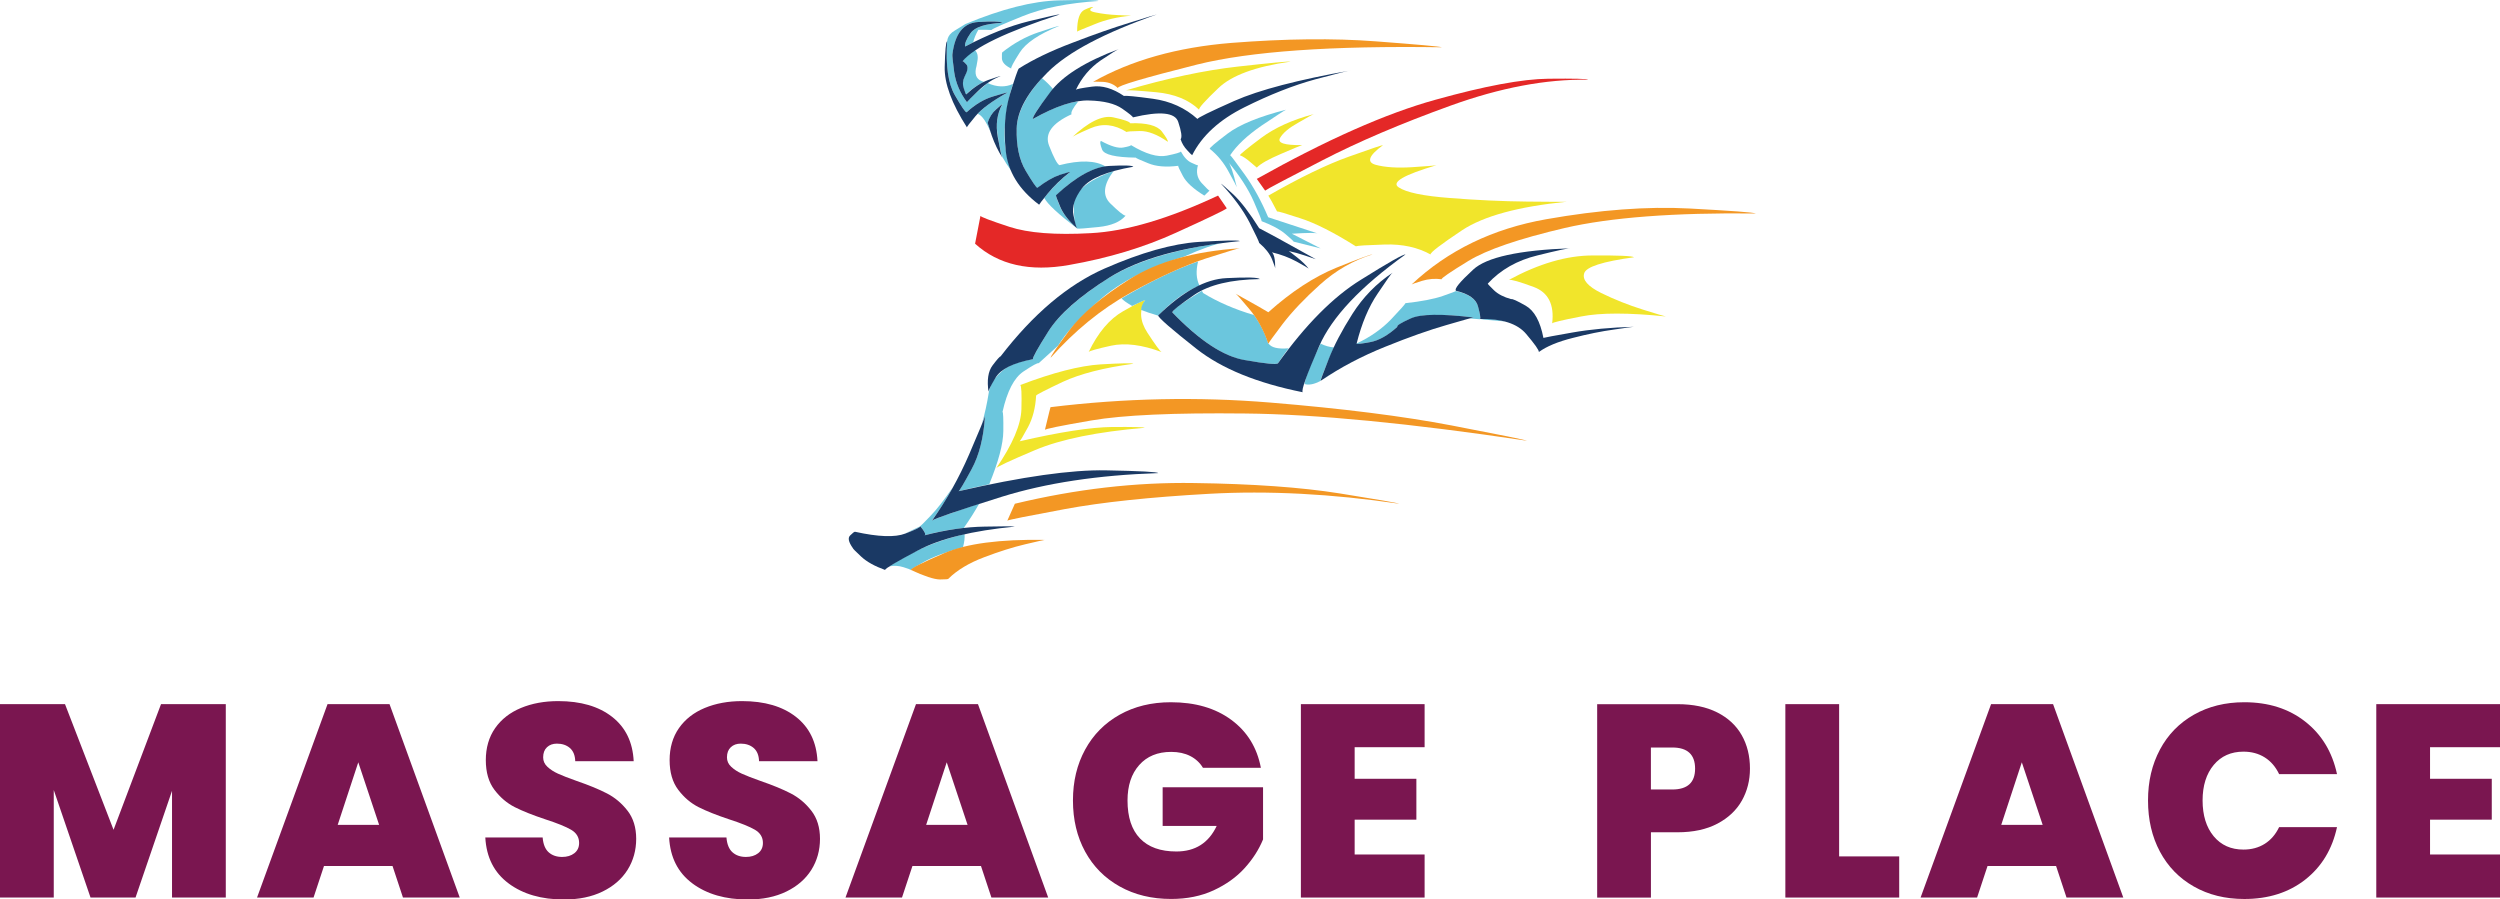
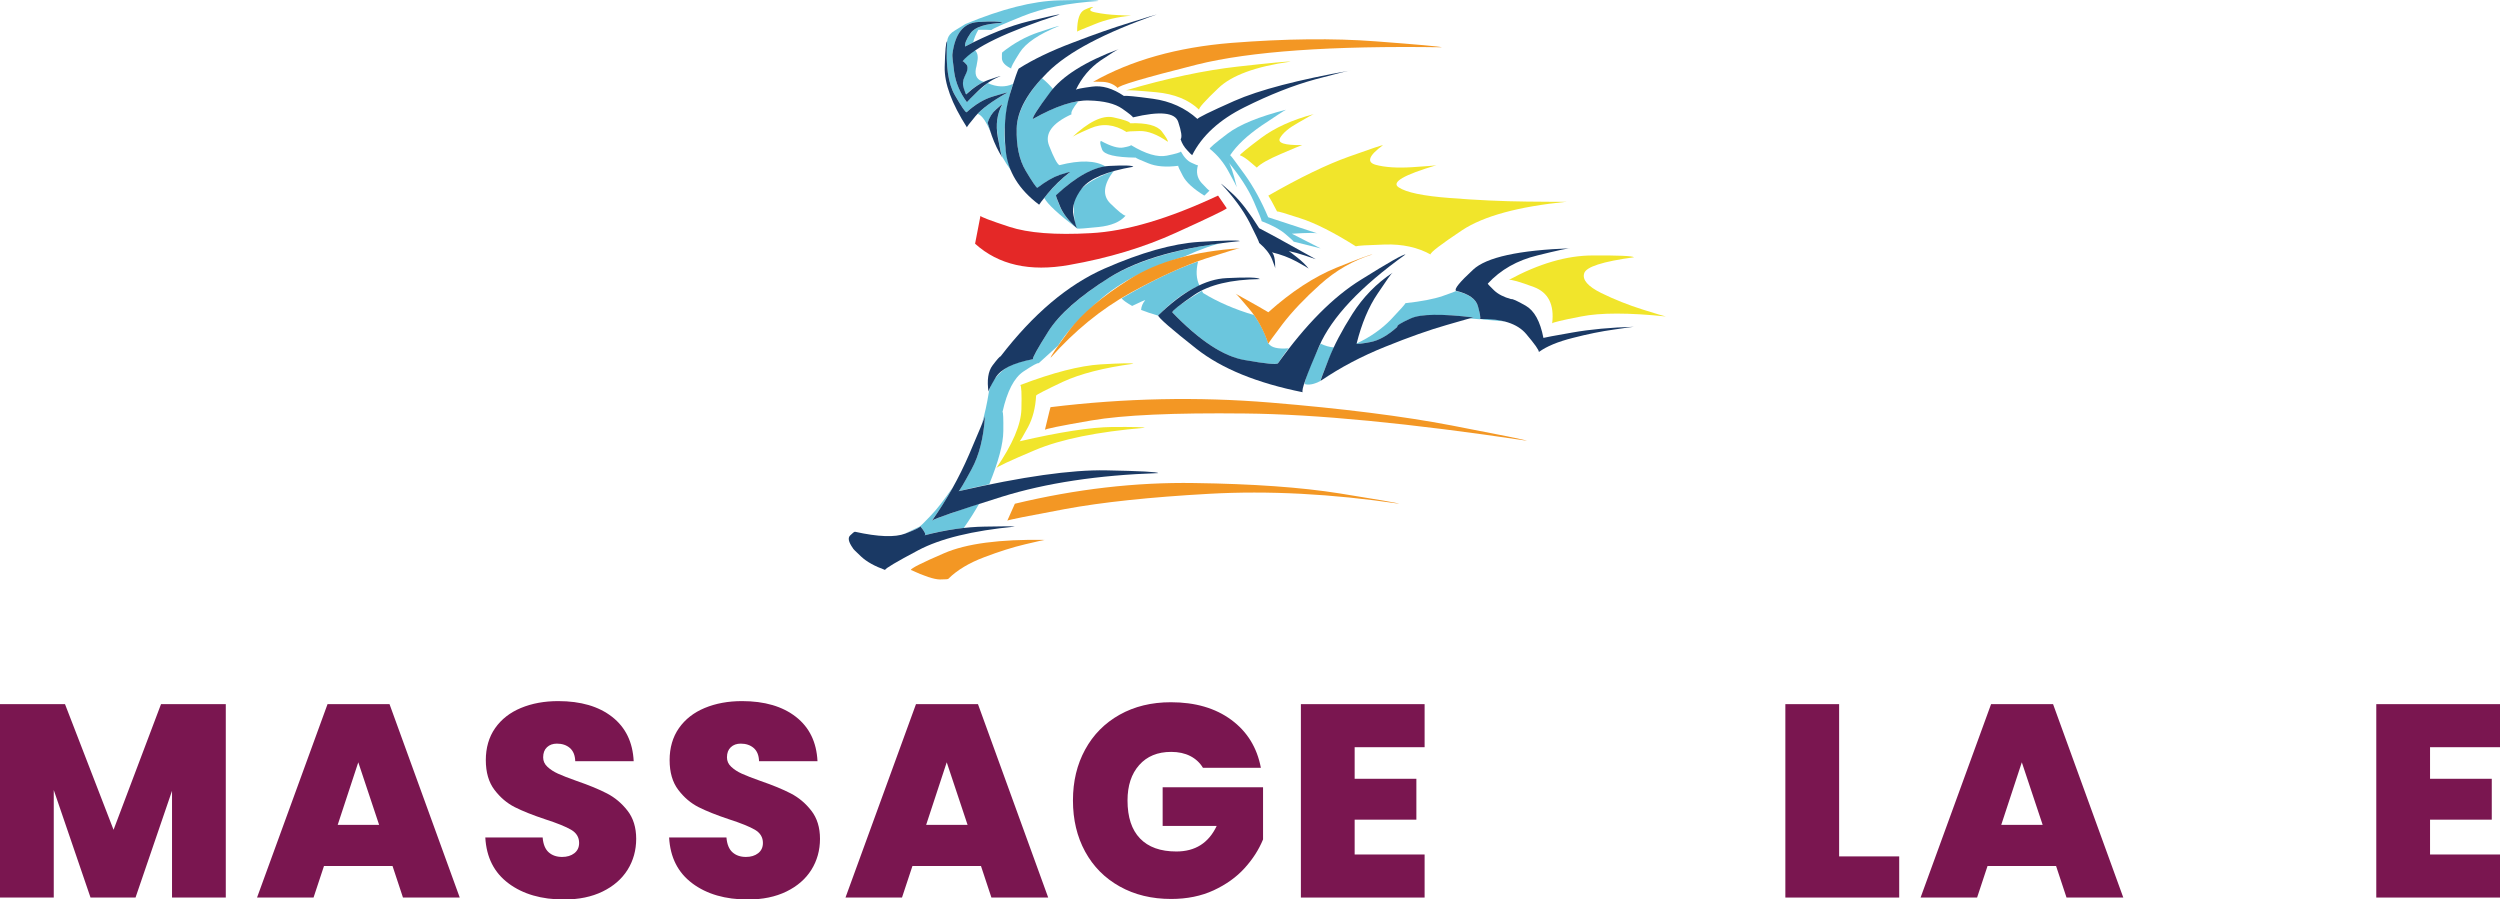
<svg xmlns="http://www.w3.org/2000/svg" id="Ebene_2" data-name="Ebene 2" viewBox="0 0 838.39 301.65">
  <defs>
    <style>
      .cls-1 {
        fill: #f1e52b;
      }

      .cls-1, .cls-2, .cls-3, .cls-4, .cls-5 {
        fill-rule: evenodd;
      }

      .cls-2 {
        fill: #e42827;
      }

      .cls-6 {
        fill: #7a1650;
      }

      .cls-3 {
        fill: #f39724;
      }

      .cls-4 {
        fill: #6bc6dd;
      }

      .cls-5 {
        fill: #1a3964;
      }
    </style>
  </defs>
  <g id="Layer_1" data-name="Layer 1">
    <g>
      <path class="cls-6" d="M75.72,236.14v64.86h-18.03v-35.79l-12.24,35.79h-15.09l-12.33-36.06v36.06H0v-64.86h21.8l16.28,42.14,15.92-42.14h21.71Z" />
      <path class="cls-6" d="M131.65,290.42h-23l-3.5,10.58h-18.95l23.64-64.86h20.79l23.55,64.86h-19.04l-3.5-10.58ZM127.14,276.62l-6.99-20.98-6.9,20.98h13.89Z" />
      <path class="cls-6" d="M170.57,296.26c-4.85-3.59-7.45-8.72-7.82-15.41h19.23c.18,2.27.86,3.93,2.02,4.97,1.16,1.04,2.67,1.56,4.51,1.56,1.66,0,3.02-.41,4.09-1.24,1.07-.83,1.61-1.98,1.61-3.45,0-1.9-.89-3.37-2.67-4.42-1.78-1.04-4.66-2.21-8.65-3.5-4.23-1.41-7.65-2.77-10.26-4.09-2.61-1.32-4.88-3.25-6.81-5.8-1.93-2.54-2.9-5.87-2.9-9.98s1.04-7.74,3.13-10.72c2.08-2.97,4.97-5.23,8.65-6.76,3.68-1.53,7.85-2.3,12.51-2.3,7.54,0,13.57,1.76,18.08,5.29,4.51,3.53,6.91,8.48,7.22,14.86h-19.6c-.06-1.96-.66-3.43-1.79-4.42-1.14-.98-2.59-1.47-4.37-1.47-1.35,0-2.45.4-3.31,1.2-.86.8-1.29,1.93-1.29,3.4,0,1.23.47,2.29,1.43,3.17.95.89,2.13,1.66,3.54,2.3,1.41.64,3.5,1.46,6.26,2.44,4.11,1.41,7.5,2.81,10.17,4.19s4.97,3.31,6.9,5.8c1.93,2.48,2.9,5.63,2.9,9.43s-.97,7.33-2.9,10.4c-1.93,3.07-4.72,5.49-8.37,7.27-3.65,1.78-7.96,2.67-12.93,2.67-7.54,0-13.74-1.79-18.58-5.38Z" />
      <path class="cls-6" d="M232.21,296.26c-4.85-3.59-7.45-8.72-7.82-15.41h19.23c.18,2.27.86,3.93,2.02,4.97,1.16,1.04,2.67,1.56,4.51,1.56,1.66,0,3.02-.41,4.09-1.24,1.07-.83,1.61-1.98,1.61-3.45,0-1.9-.89-3.37-2.67-4.42-1.78-1.04-4.66-2.21-8.65-3.5-4.23-1.41-7.65-2.77-10.26-4.09-2.61-1.32-4.88-3.25-6.81-5.8-1.93-2.54-2.9-5.87-2.9-9.98s1.04-7.74,3.13-10.72c2.08-2.97,4.97-5.23,8.65-6.76,3.68-1.53,7.85-2.3,12.51-2.3,7.54,0,13.57,1.76,18.08,5.29,4.51,3.53,6.91,8.48,7.22,14.86h-19.6c-.06-1.96-.66-3.43-1.79-4.42-1.14-.98-2.59-1.47-4.37-1.47-1.35,0-2.45.4-3.31,1.2-.86.8-1.29,1.93-1.29,3.4,0,1.23.47,2.29,1.43,3.17.95.89,2.13,1.66,3.54,2.3,1.41.64,3.5,1.46,6.26,2.44,4.11,1.41,7.5,2.81,10.17,4.19s4.97,3.31,6.9,5.8c1.93,2.48,2.9,5.63,2.9,9.43s-.97,7.33-2.9,10.4c-1.93,3.07-4.72,5.49-8.37,7.27-3.65,1.78-7.96,2.67-12.93,2.67-7.54,0-13.74-1.79-18.58-5.38Z" />
      <path class="cls-6" d="M328.99,290.42h-23l-3.5,10.58h-18.95l23.64-64.86h20.79l23.55,64.86h-19.04l-3.5-10.58ZM324.48,276.62l-6.99-20.98-6.9,20.98h13.89Z" />
      <path class="cls-6" d="M403.42,257.49c-1.04-1.72-2.47-3.04-4.28-3.96-1.81-.92-3.94-1.38-6.39-1.38-4.54,0-8.11,1.47-10.72,4.42-2.61,2.94-3.91,6.9-3.91,11.87,0,5.58,1.39,9.83,4.19,12.74,2.79,2.91,6.85,4.37,12.19,4.37,6.32,0,10.82-2.85,13.52-8.56h-18.12v-12.97h33.67v17.48c-1.41,3.44-3.48,6.66-6.21,9.66-2.73,3.01-6.18,5.47-10.35,7.41-4.17,1.93-8.92,2.9-14.26,2.9-6.5,0-12.25-1.39-17.25-4.19-5-2.79-8.86-6.68-11.59-11.68-2.73-5-4.09-10.72-4.09-17.16s1.36-12.07,4.09-17.07c2.73-5,6.58-8.89,11.55-11.68,4.97-2.79,10.7-4.19,17.2-4.19,8.16,0,14.9,1.96,20.24,5.89,5.34,3.93,8.65,9.29,9.94,16.1h-19.41Z" />
      <path class="cls-6" d="M454.29,250.59v10.58h20.7v13.71h-20.7v11.68h23.46v14.44h-41.49v-64.86h41.49v14.44h-23.46Z" />
-       <path class="cls-6" d="M584.15,268.48c-1.81,3.22-4.54,5.8-8.19,7.73-3.65,1.93-8.11,2.9-13.39,2.9h-8.92v21.9h-18.03v-64.86h26.96c5.21,0,9.64.92,13.29,2.76,3.65,1.84,6.39,4.39,8.23,7.64,1.84,3.25,2.76,6.99,2.76,11.22,0,3.93-.91,7.5-2.71,10.72ZM568.46,257.76c0-4.72-2.55-7.08-7.64-7.08h-7.18v14.08h7.18c5.09,0,7.64-2.33,7.64-6.99Z" />
      <path class="cls-6" d="M616.76,287.2h20.15v13.8h-38.18v-64.86h18.03v51.06Z" />
      <path class="cls-6" d="M689.53,290.42h-23l-3.5,10.58h-18.95l23.64-64.86h20.79l23.55,64.86h-19.04l-3.5-10.58ZM685.02,276.62l-6.99-20.98-6.9,20.98h13.89Z" />
-       <path class="cls-6" d="M724.35,251.37c2.67-5,6.46-8.89,11.36-11.68,4.91-2.79,10.55-4.19,16.93-4.19,8.1,0,14.9,2.16,20.42,6.49,5.52,4.32,9.08,10.2,10.67,17.62h-19.41c-1.17-2.45-2.78-4.32-4.83-5.61-2.06-1.29-4.43-1.93-7.13-1.93-4.17,0-7.5,1.49-9.98,4.46-2.48,2.98-3.73,6.95-3.73,11.91s1.24,9.03,3.73,12.01c2.48,2.98,5.81,4.46,9.98,4.46,2.7,0,5.07-.64,7.13-1.93,2.05-1.29,3.66-3.16,4.83-5.61h19.41c-1.6,7.42-5.15,13.29-10.67,17.62-5.52,4.32-12.33,6.49-20.42,6.49-6.38,0-12.02-1.39-16.93-4.19-4.91-2.79-8.69-6.68-11.36-11.68-2.67-5-4-10.72-4-17.16s1.33-12.07,4-17.07Z" />
      <path class="cls-6" d="M814.93,250.59v10.58h20.7v13.71h-20.7v11.68h23.46v14.44h-41.49v-64.86h41.49v14.44h-23.46Z" />
    </g>
    <g id="g10">
      <g id="g12">
        <path id="path14" class="cls-4" d="M339.74,28.13c-2.62,1.2-5.46,1.11-8.53-.27-4.09,3.46-6.4,5.6-6.93,6.4-2.31-3.07-3.73-6.42-4.27-10.07-.48-3.65-.69-5.62-.6-5.93.84-6.94,3.69-10.56,8.54-10.87,4.8-.31,7.55-.22,8.27.27-5.73.27-9.31,1.42-10.73,3.47-1.42,2.05-2.02,3.53-1.8,4.47.89-.49,1.78-.96,2.67-1.4.31-1.33.89-2.73,1.73-4.2,1.6-.04,3.07-.02,4.4.07.27-.4,3.78-1.95,10.53-4.67,6.71-2.71,15.18-4.4,25.4-5.07-.35-.35-4.82-.42-13.4-.2-8.62.22-19.04,2.86-31.27,7.93-3.11,1.87-4.67,2.87-4.67,3-.84.71-1.33,1.65-1.46,2.8-.54,8.13.33,14.13,2.6,18,2.22,3.91,3.53,5.84,3.93,5.8,2.8-2.58,5.71-4.33,8.73-5.27,3.02-.93,4.67-1.37,4.93-1.33-4.58,2.54-7.89,4.91-9.93,7.13,1.42.4,2.98,2.71,4.67,6.93-.84-2.44-1.29-3.76-1.33-3.93.67-1.91,1.62-3.45,2.87-4.6,1.24-1.11,1.96-1.67,2.13-1.67-1.73,2.93-2.29,6.35-1.67,10.27.62,3.91,1.16,6.4,1.6,7.46.84,1.52,1.82,3.03,2.93,4.54-1.91-5.29-2.58-10.58-2-15.87.54-5.29,1.42-9.69,2.67-13.2" />
        <path id="path16" class="cls-4" d="M361.27,76.66c.53.09,2.91-.09,7.13-.53,4.27-.44,7.29-1.71,9.07-3.8-.67-.04-2.35-1.4-5.07-4.06-2.76-2.67-2.4-6.31,1.07-10.94-9.07,3.25-13.53,7.18-13.4,11.8.09,4.58.49,7.09,1.2,7.53" />
        <path id="path18" class="cls-4" d="M353.14,29.86c-1.07-1.29-2.31-2.51-3.73-3.67-5.78,6.44-8.62,12.44-8.53,18,.09,5.6,1.2,10.11,3.33,13.53,2.13,3.47,3.35,5.24,3.67,5.33,2.8-2.18,5.29-3.62,7.46-4.33,2.22-.71,3.38-1.04,3.47-1-3.78,3.11-6.65,6-8.6,8.67,1.02,2,4.71,5.42,11.07,10.27-2.85-2.53-4.78-4.97-5.8-7.33-.98-2.35-1.42-3.62-1.33-3.8,6.22-5.87,11.78-9.09,16.67-9.67-3.42-2.09-8.6-2.24-15.53-.47-.75-.35-1.91-2.53-3.47-6.53-1.56-4,.95-7.51,7.53-10.54-.31-.62.45-2.06,2.27-4.33-4.27.54-9.33,2.52-15.2,5.94-.31-.67,1.93-4.03,6.73-10.07" />
        <path id="path20" class="cls-4" d="M322.81,20.53c.18-.05.6.31,1.27,1.07.63.71.4,2.09-.67,4.13-.58,1.29-.67,2.58-.27,3.87.44,1.29.71,1.97.8,2.06,1.91-1.86,3.93-3.27,6.06-4.2-2.27-.53-3.18-2.02-2.73-4.47.09-.18.27-1.06.53-2.67.27-1.55-.05-2.75-.93-3.6-1.87,1.2-3.22,2.47-4.07,3.8" />
        <path id="path22" class="cls-4" d="M393.14,104.73c9.11,9.47,17.2,14.82,24.27,16.07,7.07,1.2,10.8,1.53,11.2,1,1.11-1.73,2.29-3.4,3.53-5-3.56.31-5.8-.22-6.73-1.6-.04.04-.07.07-.07.07-1.15-3.6-2.75-6.8-4.8-9.6-6.54-1.95-12.22-4.42-17.07-7.4,0-.05-.14-.29-.4-.73-6.58,4-9.89,6.4-9.93,7.2" />
        <path id="path24" class="cls-4" d="M448.21,124.33c-1.87,1.11-3.65,2.25-5.33,3.4l5.33-3.4" />
-         <path id="path26" class="cls-1" d="M365.07,118.06c.22-.35,2.73-1.07,7.54-2.13,4.76-1.03,10.4-.31,16.93,2.13-.58-.35-2.16-2.51-4.73-6.46-2.58-3.96-2.82-7.6-.73-10.94-.44-.09-2.93,1.16-7.46,3.73-4.54,2.58-8.38,7.13-11.54,13.67" />
        <path id="path28" class="cls-4" d="M401.81,87.66c-7.56,2.63-16.11,6.75-25.67,12.4.49.63,1.67,1.47,3.53,2.54,2.75-1.33,4.22-1.98,4.4-1.94-.84.98-1.31,2.07-1.4,3.27,1.56.62,3.47,1.27,5.73,1.93,4.67-4.89,9.29-8.24,13.87-10.07-1.11-2.22-1.27-4.93-.47-8.14" />
        <path id="path30" class="cls-4" d="M488.27,97.6c-.05.09-1.54.64-4.47,1.67-2.98,1.02-7.14,1.82-12.47,2.4-.13.36-1.73,2.16-4.8,5.4-3.11,3.24-6.98,5.96-11.6,8.13v.13c.18.14,1.71-.06,4.6-.6,2.89-.49,5.91-2.2,9.07-5.13-.36-.31,1.13-1.22,4.46-2.73,3.29-1.51,10.33-1.65,21.13-.4-.05,0-.51.11-1.4.33h.07l3.46.27c.22-.31.03-1.71-.6-4.2-.67-2.54-3.16-4.29-7.46-5.27" />
        <path id="path32" class="cls-4" d="M442.87,115.26c-3.02,6-4.82,10.51-5.4,13.53,1.47.44,3.27.09,5.4-1.07,0-.58,1.49-4.31,4.46-11.2-1.51-.13-3-.56-4.46-1.27" />
        <path id="path34" class="cls-4" d="M496.34,107.06l8.27.73c-2.31-.76-5.07-1-8.27-.73" />
        <path id="path36" class="cls-4" d="M310,179.53c4.4-1.2,8.8-2.02,13.2-2.47,2-2.84,3.73-5.58,5.2-8.2-10.22,3.46-15.53,5.38-15.93,5.73,2.49-3.33,4.84-7.07,7.07-11.2-2.93,4.31-5.47,7.56-7.6,9.73-2.13,2.22-3.24,3.33-3.33,3.33,1.55,1.86,2.02,2.89,1.4,3.07" />
-         <path id="path38" class="cls-4" d="M323.47,179.06c-6.67,1.73-12.11,3.67-16.33,5.8-4.22,2.13-7.16,3.82-8.8,5.07,1.47-.31,3-.22,4.6.27,1.55.49,2.4.8,2.53.93,0-.14,1.44-1.02,4.33-2.67,2.89-1.65,7.27-3.29,13.13-4.93.48-1.73.67-3.22.53-4.47" />
        <path id="path40" class="cls-4" d="M303.34,178.99c3.6-1.33,5.38-2.18,5.33-2.53l-5.33,2.53" />
        <path id="path42" class="cls-4" d="M321.47,164.73c3.56-.89,6.98-1.67,10.27-2.33,3.11-7.6,4.69-13.53,4.73-17.8.05-4.22-.05-6.38-.27-6.47,1.55-6.93,3.89-11.44,7-13.53,3.07-2.05,4.78-2.98,5.13-2.8,2.22-2.05,4.4-4.02,6.54-5.93,2.44-4.09,7.09-9.18,13.93-15.27,6.84-6.05,16.27-10.89,28.27-14.54,5.96-2.67,10.49-4.25,13.6-4.73-17.6,2.4-31.06,6.69-40.4,12.87-9.33,6.13-15.69,11.95-19.07,17.46-3.38,5.47-4.98,8.4-4.8,8.8-4.67.71-8.07,2-10.2,3.86-2.13,1.87-3.47,3.58-4,5.14-.45,1.33-.65,2.05-.6,2.13-.58,3.73-1.36,7.25-2.33,10.53.71-1.73,1.06-2.65,1.06-2.73-.44,7.24-1.95,13.22-4.53,17.93-2.53,4.75-3.98,7.22-4.33,7.4" />
        <path id="path44" class="cls-5" d="M348.47,68.66c.05-.18,1.02-1.44,2.93-3.8,1.96-2.4,4.45-4.8,7.47-7.2-.13-.04-1.31.29-3.54,1-2.18.75-4.67,2.2-7.46,4.33-.35-.09-1.65-1.97-3.87-5.67-2.18-3.64-3.2-8.4-3.06-14.27.18-5.87,3.67-12.16,10.46-18.87,6.75-6.71,18.93-13.16,36.54-19.33-.31.04-3.31.95-9,2.73-5.65,1.73-12.05,3.97-19.2,6.73-7.2,2.71-13.22,5.6-18.07,8.67-.31.27-1.31,3.16-3,8.67-1.64,5.47-2.11,11.73-1.4,18.8.71,7.07,4.44,13.13,11.2,18.2" />
        <path id="path46" class="cls-5" d="M346.4,39.93c-.27-.54,1.65-3.52,5.73-8.94,4.05-5.46,11.73-10.31,23.07-14.53-.4.09-2.42,1.35-6.07,3.8-3.6,2.48-6.38,5.78-8.33,9.87.22-.27,2.02-.62,5.4-1.07,3.38-.49,6.95.56,10.73,3.13.58-.18,3.8.13,9.67.93,5.87.8,10.87,3.07,15,6.8-.09-.36,4.02-2.38,12.33-6.07,8.35-3.69,21.44-7.11,39.27-10.27-.49,0-4.49,1-12,3-7.47,2.04-15.42,5.18-23.87,9.4-8.4,4.18-14.25,9.54-17.53,16.07-.14-.04-.69-.6-1.67-1.67-1.02-1.07-1.76-2.29-2.2-3.67.53-.67.27-2.6-.8-5.8-1.02-3.2-6.09-3.71-15.2-1.54,0-.27-1.2-1.25-3.6-2.93-2.44-1.69-6.13-2.6-11.06-2.73-4.98-.18-11.27,1.89-18.87,6.2" />
        <path id="path48" class="cls-5" d="M354.14,65.46c-.09.18.38,1.47,1.4,3.86.98,2.36,2.89,4.8,5.73,7.33-.27-.18-.69-1.67-1.27-4.46-.58-2.8.38-5.82,2.87-9.07,2.53-3.25,8.27-5.65,17.2-7.2-.27-.45-2.98-.54-8.13-.27-5.11.27-11.05,3.54-17.8,9.8" />
        <path id="path50" class="cls-4" d="M405.67,49.93c-.09-.31,1.89-2,5.94-5.07,4.04-3.07,10.6-5.75,19.67-8.07-.58.27-3.31,2.05-8.2,5.33-4.84,3.33-8.35,6.65-10.53,9.93.31.22,1.93,2.38,4.87,6.47,2.93,4.09,5.56,8.87,7.87,14.33l16.87,5.53c-.53-.35-3.51-.35-8.93,0l9.67,4.93-9.07-2.27c0-.13-.91-.98-2.73-2.53-1.82-1.56-4.49-3-8-4.33.05-.27-.84-2.49-2.67-6.67-1.82-4.13-4.67-8.54-8.53-13.2.71.71,1.67,3.54,2.87,8.47-.09-.31-.98-2-2.67-5.07-1.65-3.11-3.78-5.71-6.4-7.8" />
        <path id="path52" class="cls-5" d="M409.47,61.6c.13,0,1.51,1.2,4.13,3.6,2.58,2.44,5.46,6.22,8.67,11.33.18.09,2.13,1.13,5.87,3.13,3.73,2.05,8.11,4.47,13.13,7.27-.22-.09-1.4-.49-3.54-1.2-2.13-.71-3.98-1.22-5.53-1.53.18.09,1.09.78,2.73,2.07,1.64,1.29,2.95,2.55,3.93,3.8-.18-.18-1.51-.95-4-2.33-2.54-1.37-5.31-2.42-8.33-3.13.76.62,1.13,2.44,1.13,5.46.05-.13-.31-1.16-1.06-3.07-.75-1.86-2.2-3.71-4.33-5.53,0-.31-1.07-2.58-3.2-6.8-2.18-4.22-5.37-8.58-9.6-13.06" />
        <path id="path54" class="cls-1" d="M359.34,46.2c.31-.45,2.45-1.51,6.4-3.2,3.96-1.73,7.98-1.31,12.07,1.27.18-.18,1.65-.29,4.4-.33,2.76-.05,5.89,1.15,9.4,3.6.18-.31-.49-1.47-2-3.47-1.56-2-5.09-2.91-10.6-2.73-.13-.53-2.04-1.2-5.73-2-3.65-.75-8.29,1.54-13.94,6.87" />
        <path id="path56" class="cls-5" d="M415.81,80.86c-.4-.35-5-.27-13.8.27-8.8.58-19.33,3.56-31.6,8.93-12.31,5.42-23.93,15.24-34.87,29.47-.27,0-1.16,1-2.67,3-1.51,2-1.96,5.02-1.33,9.07-.22-.36.55-2,2.33-4.94,1.73-2.89,5.91-4.95,12.53-6.2-.22-.4,1.49-3.49,5.13-9.27,3.65-5.78,10.49-11.82,20.53-18.13,10.05-6.27,24.63-10.33,43.73-12.2" />
        <path id="path58" class="cls-1" d="M334.07,157.06c.09-.44,4.45-2.49,13.07-6.13,8.67-3.65,20.91-6.13,36.73-7.47-.05-.22-3.69-.31-10.93-.27-7.2.09-17.54,1.69-31,4.8.22-.13,1.15-1.71,2.8-4.73,1.6-2.98,2.51-6.52,2.73-10.6.13-.31,3.11-1.84,8.93-4.6,5.87-2.71,13.75-4.73,23.67-6.07-.22-.27-3.87-.2-10.93.2-7.02.44-16.02,2.76-27,6.93.4.18.53,2.86.4,8.07-.13,5.2-2.96,11.82-8.47,19.87" />
        <path id="path60" class="cls-5" d="M296.81,191.13c.05-.49,3.75-2.69,11.13-6.6,7.38-3.91,18.18-6.56,32.4-7.93-.4-.13-3.75-.13-10.06,0-6.31.09-13.07,1.06-20.27,2.93.62-.18.16-1.2-1.4-3.07.09.35-1.58,1.18-5,2.47-3.42,1.33-9.05,1.13-16.87-.6-.22-.04-.76.36-1.6,1.2-.89.8-.6,2.22.86,4.27,0,.18.94,1.13,2.8,2.86,1.86,1.73,4.53,3.22,8,4.47" />
        <path id="path62" class="cls-3" d="M305.47,191.13c0-.53,3.71-2.4,11.13-5.6,7.46-3.24,18.73-4.73,33.8-4.47-.27,0-2.46.49-6.6,1.47-4.14.98-8.71,2.42-13.73,4.33-5.07,1.91-9.07,4.31-12,7.2.05.18-.91.27-2.87.27-2-.04-5.24-1.11-9.73-3.2" />
        <path id="path64" class="cls-5" d="M312.54,174.6c.76-.67,8.55-3.33,23.4-8,14.84-4.62,32.33-7.27,52.46-7.94-.13-.4-5.98-.71-17.53-.93-11.56-.22-28.02,2.11-49.4,7,.35-.18,1.8-2.62,4.33-7.33,2.58-4.71,4.09-10.69,4.53-17.93-.13.67-1.91,4.98-5.33,12.93-3.42,7.91-7.58,15.31-12.46,22.2" />
        <path id="path66" class="cls-5" d="M388.4,105.8c.13.8,4.42,4.53,12.87,11.2,8.44,6.63,20.31,11.47,35.6,14.54-.54-.62,1.31-5.78,5.53-15.47,4.22-9.69,13.87-19.93,28.93-30.73-.71-.13-5.69,2.69-14.93,8.47-9.29,5.73-18.55,15.07-27.8,28-.4.53-4.13.18-11.2-1.07-7.07-1.2-15.16-6.53-24.27-16,0-.53,2.47-2.49,7.4-5.87,4.98-3.38,12.29-5.13,21.93-5.27-.44-.58-4.16-.69-11.14-.33-7.02.31-14.67,4.48-22.93,12.53" />
        <path id="path68" class="cls-3" d="M352.34,119.99c-.09-.4,1.98-3.44,6.2-9.13,4.22-5.65,11-11.4,20.33-17.27,9.33-5.87,21.65-9.31,36.93-10.33-.35-.05-4.14,1.09-11.33,3.4-7.2,2.36-15.69,6.22-25.47,11.6-9.73,5.42-18.62,12.67-26.67,21.73" />
        <path id="path70" class="cls-3" d="M414.4,98.53c.31.13,1.8,1.8,4.47,5,2.71,3.16,4.87,7.07,6.46,11.73.09-.27,1.69-2.47,4.8-6.6,3.16-4.13,7.35-8.55,12.6-13.27,5.24-4.71,11.09-8.07,17.54-10.07-.58-.04-4.63,1.45-12.13,4.47-7.51,3.07-15.11,8.05-22.8,14.93-.71-.49-4.35-2.55-10.93-6.2" />
        <path id="path72" class="cls-5" d="M442.87,127.73c0-.27.89-2.67,2.67-7.2,1.78-4.58,4.44-9.67,8-15.27,3.6-5.65,8.09-10.24,13.46-13.8-.35.18-2.02,2.51-5,7-3.02,4.44-5.37,10.05-7.06,16.8.18.18,1.71,0,4.6-.54,2.89-.53,5.91-2.25,9.07-5.13-.36-.36,1.13-1.29,4.46-2.8,3.29-1.51,10.33-1.62,21.13-.33-.27,0-3.29.84-9.07,2.53-5.78,1.65-12.62,4.07-20.53,7.27-7.87,3.15-15.11,6.97-21.73,11.46" />
        <path id="path74" class="cls-5" d="M496.34,106.99c.22-.31,0-1.71-.67-4.2-.62-2.49-3.09-4.25-7.4-5.27-.67-.58,1.25-2.93,5.73-7.07,4.45-4.18,15.4-6.58,32.87-7.2-.71-.09-4.47.71-11.27,2.4-6.8,1.65-12.36,4.8-16.67,9.47,0,.13.69.86,2.06,2.2,1.38,1.33,3.31,2.33,5.8,3,.35-.18,1.98.56,4.86,2.2,2.89,1.65,4.87,5.25,5.94,10.8.35-.13,3.58-.73,9.67-1.8,6.04-1.07,12.93-1.71,20.67-1.93-.27,0-2.49.31-6.67.93-4.22.58-8.82,1.51-13.8,2.8-4.98,1.25-8.78,2.82-11.4,4.73.09-.58-1.33-2.6-4.27-6.07-2.93-3.46-8.09-5.13-15.47-5" />
        <path id="path76" class="cls-3" d="M366.54,27.46c.22-.09,1.35-.09,3.4,0,2,.13,3.64.82,4.93,2.07-.13-.75,8.71-3.38,26.53-7.87,17.82-4.44,45.22-6.37,82.2-5.8-.75-.27-8.2-.93-22.33-2-14.09-1.07-30.2-.89-48.33.53-18.13,1.47-33.6,5.82-46.4,13.07" />
-         <path id="path78" class="cls-3" d="M483.47,93.66c-.22-.31,2.75-2.35,8.93-6.13,6.18-3.78,16.96-7.47,32.33-11.07,15.38-3.56,36.75-5.18,64.13-4.87-.8-.36-8.24-.91-22.33-1.67-14.09-.75-30.09.44-48,3.6-17.91,3.16-32.96,10.44-45.13,21.87.18-.13,1.33-.53,3.47-1.2,2.18-.67,4.38-.84,6.6-.54" />
        <path id="path80" class="cls-3" d="M352.34,136.53c.05-.49-.6,2.07-1.93,7.67-.18-.31,5.02-1.38,15.6-3.2,10.58-1.82,27.73-2.6,51.47-2.33,23.78.22,55.31,3.27,94.6,9.14-.62-.31-9.07-2.02-25.33-5.14-16.27-3.11-36.53-5.67-60.8-7.67-24.31-2-48.85-1.48-73.6,1.54" />
        <path id="path82" class="cls-3" d="M340.34,168.93l-2.53,5.67c.4-.27,6.82-1.56,19.27-3.87,12.45-2.31,28.58-4.02,48.4-5.13,19.86-1.11,41.11,0,63.73,3.33-.49-.27-7.16-1.42-20-3.47-12.89-2.05-29.13-3.2-48.73-3.47-19.56-.31-39.6,2-60.14,6.94" />
        <path id="path84" class="cls-2" d="M328.81,72.39c.09.35,3.31,1.58,9.67,3.67,6.35,2.09,15.47,2.8,27.33,2.13,11.86-.62,26.09-4.82,42.67-12.6l2.93,4.27c-.62.58-6.31,3.31-17.07,8.2-10.71,4.89-22.64,8.49-35.8,10.8-13.16,2.35-23.67-.02-31.54-7.13l1.8-9.33" />
-         <path id="path86" class="cls-2" d="M421.47,59.99l2.8,3.94c.58-.49,6.95-3.87,19.13-10.13,12.13-6.27,26.51-12.4,43.13-18.4,16.62-6,31.95-8.89,46-8.67-.09-.31-4.51-.42-13.27-.33-8.75.09-21.4,2.45-37.94,7.07-16.53,4.58-36.48,13.42-59.86,26.53" />
+         <path id="path86" class="cls-2" d="M421.47,59.99l2.8,3.94" />
        <path id="path88" class="cls-4" d="M336.14,17.53c-.14.13-.18.82-.14,2.07.05,1.29,1.09,2.42,3.14,3.4-.22-.27.71-2.04,2.8-5.33,2.04-3.25,6.48-6.25,13.33-9-.36,0-2.67.71-6.94,2.14-4.27,1.42-8.33,3.67-12.2,6.73" />
        <path id="path90" class="cls-1" d="M425.34,65.6c.54.8,1.52,2.58,2.94,5.33.22-.13,2.82.62,7.8,2.27,4.98,1.6,11.18,4.73,18.6,9.4.58-.22,3.82-.42,9.73-.6,5.91-.18,11.02.94,15.33,3.33-.13-.62,3.4-3.33,10.6-8.13,7.2-4.75,18.87-7.93,35-9.54-.58.05-5.02.03-13.33-.06-8.27-.09-16.86-.49-25.8-1.2-8.93-.67-14.67-1.87-17.2-3.6-2.48-1.69,1.75-4.16,12.73-7.4-.53.13-3.27.35-8.2.67-4.98.31-9.05.05-12.2-.8-3.15-.89-2.33-3.09,2.47-6.6-.31-.04-4.14,1.25-11.47,3.87-7.37,2.62-16.37,6.98-27,13.07" />
        <path id="path92" class="cls-1" d="M377.47,30.33c.67-.18,4.09.03,10.27.6,6.13.58,10.93,2.53,14.4,5.87-.22-.53,1.91-2.93,6.4-7.2,4.44-4.31,12.53-7.29,24.27-8.94-.67-.13-6.58.42-17.73,1.67s-23.69,3.91-37.6,8" />
        <path id="path94" class="cls-1" d="M421.47,56.2c-.14-.13-.87-.75-2.2-1.87-1.33-1.15-2.49-1.91-3.47-2.27.13-.4,2.51-2.33,7.13-5.8,4.58-3.42,10.46-6.09,17.67-8-.4.13-2.13,1.09-5.2,2.87-3.11,1.73-5.16,3.44-6.13,5.13-.98,1.69,1.48,2.48,7.4,2.4-.58.18-2.93,1.16-7.06,2.94-4.18,1.78-6.89,3.31-8.13,4.6" />
        <path id="path96" class="cls-1" d="M361.21,10.6c.22-.18,2.18-1,5.87-2.47,3.65-1.51,7.73-2.47,12.27-2.87-.27,0-1.78-.07-4.53-.2-2.76-.13-5.2-.42-7.33-.87-2.18-.4-2.47-1-.87-1.8-.27-.18-1.22.11-2.87.87-1.69.76-2.53,3.2-2.53,7.33" />
        <path id="path98" class="cls-1" d="M506,93.86c.8-.18,3.6.62,8.4,2.4,4.84,1.82,6.89,5.89,6.13,12.2.04-.31,3.29-1.09,9.73-2.33,6.44-1.29,15.91-1.29,28.4,0-.4-.05-3-.82-7.8-2.33-4.8-1.51-9.42-3.35-13.87-5.53-4.48-2.22-6.4-4.42-5.73-6.6.62-2.18,6.2-3.97,16.73-5.4-.58-.45-5.2-.65-13.86-.6-8.67,0-18.05,2.73-28.14,8.2" />
        <path id="path100" class="cls-4" d="M405.61,63.93c-.27-.09-1.16-.96-2.67-2.6-1.47-1.64-1.87-3.62-1.2-5.93-.13.09-.84-.18-2.13-.8-1.33-.58-2.54-1.85-3.6-3.8-.09.31-1.67.78-4.73,1.4-3.07.62-7.07-.56-12-3.54,0,.22-.85.49-2.54.8-1.69.35-4.2-.38-7.53-2.2-.4.27-.27,1.25.4,2.93.71,1.69,4.46,2.58,11.27,2.67.09.18,1.46.8,4.13,1.87,2.63,1.11,6,1.4,10.14.87-.14.13.38,1.27,1.53,3.4,1.11,2.14,3.52,4.33,7.2,6.6l1.73-1.67" />
        <path id="path102" class="cls-5" d="M317.61,13.86c-.4.22-.67,3.09-.8,8.6-.14,5.51,2.35,12.27,7.47,20.27-.09-.13.87-1.4,2.87-3.8,2-2.4,5.56-5.03,10.67-7.87-.27-.04-1.91.4-4.93,1.33-3.02.93-5.93,2.69-8.73,5.27-.4.05-1.71-1.86-3.93-5.73-2.27-3.91-3.13-9.94-2.6-18.07" />
        <path id="path104" class="cls-5" d="M335.61,25.53c-.22-.05-1.6.38-4.13,1.27-2.53.93-5.02,2.56-7.47,4.86-.13-.09-.4-.78-.8-2.06-.45-1.29-.35-2.58.27-3.87,1.07-2,1.27-3.37.6-4.13-.67-.75-1.09-1.11-1.27-1.07,3.78-4.62,14.62-9.84,32.53-15.67-.4-.09-3.84.67-10.33,2.27-6.48,1.6-13.6,4.42-21.33,8.47-.22-.94.38-2.42,1.8-4.47,1.42-2.05,5-3.2,10.73-3.47-.71-.48-3.47-.58-8.27-.27-4.85.31-7.69,3.91-8.54,10.8-.09.35.11,2.35.6,6,.54,3.65,1.96,7,4.27,10.07.18-.27,1.46-1.56,3.87-3.87,2.4-2.31,4.89-3.93,7.47-4.87" />
        <path id="path106" class="cls-5" d="M331.21,41.2c.04.22.51,1.67,1.4,4.33.93,2.62,2.11,5.07,3.53,7.33-.27-.4-.78-2.69-1.53-6.87-.75-4.18-.24-7.86,1.53-11.06-.14.04-.82.62-2.07,1.73-1.29,1.11-2.25,2.63-2.87,4.54" />
      </g>
    </g>
  </g>
</svg>